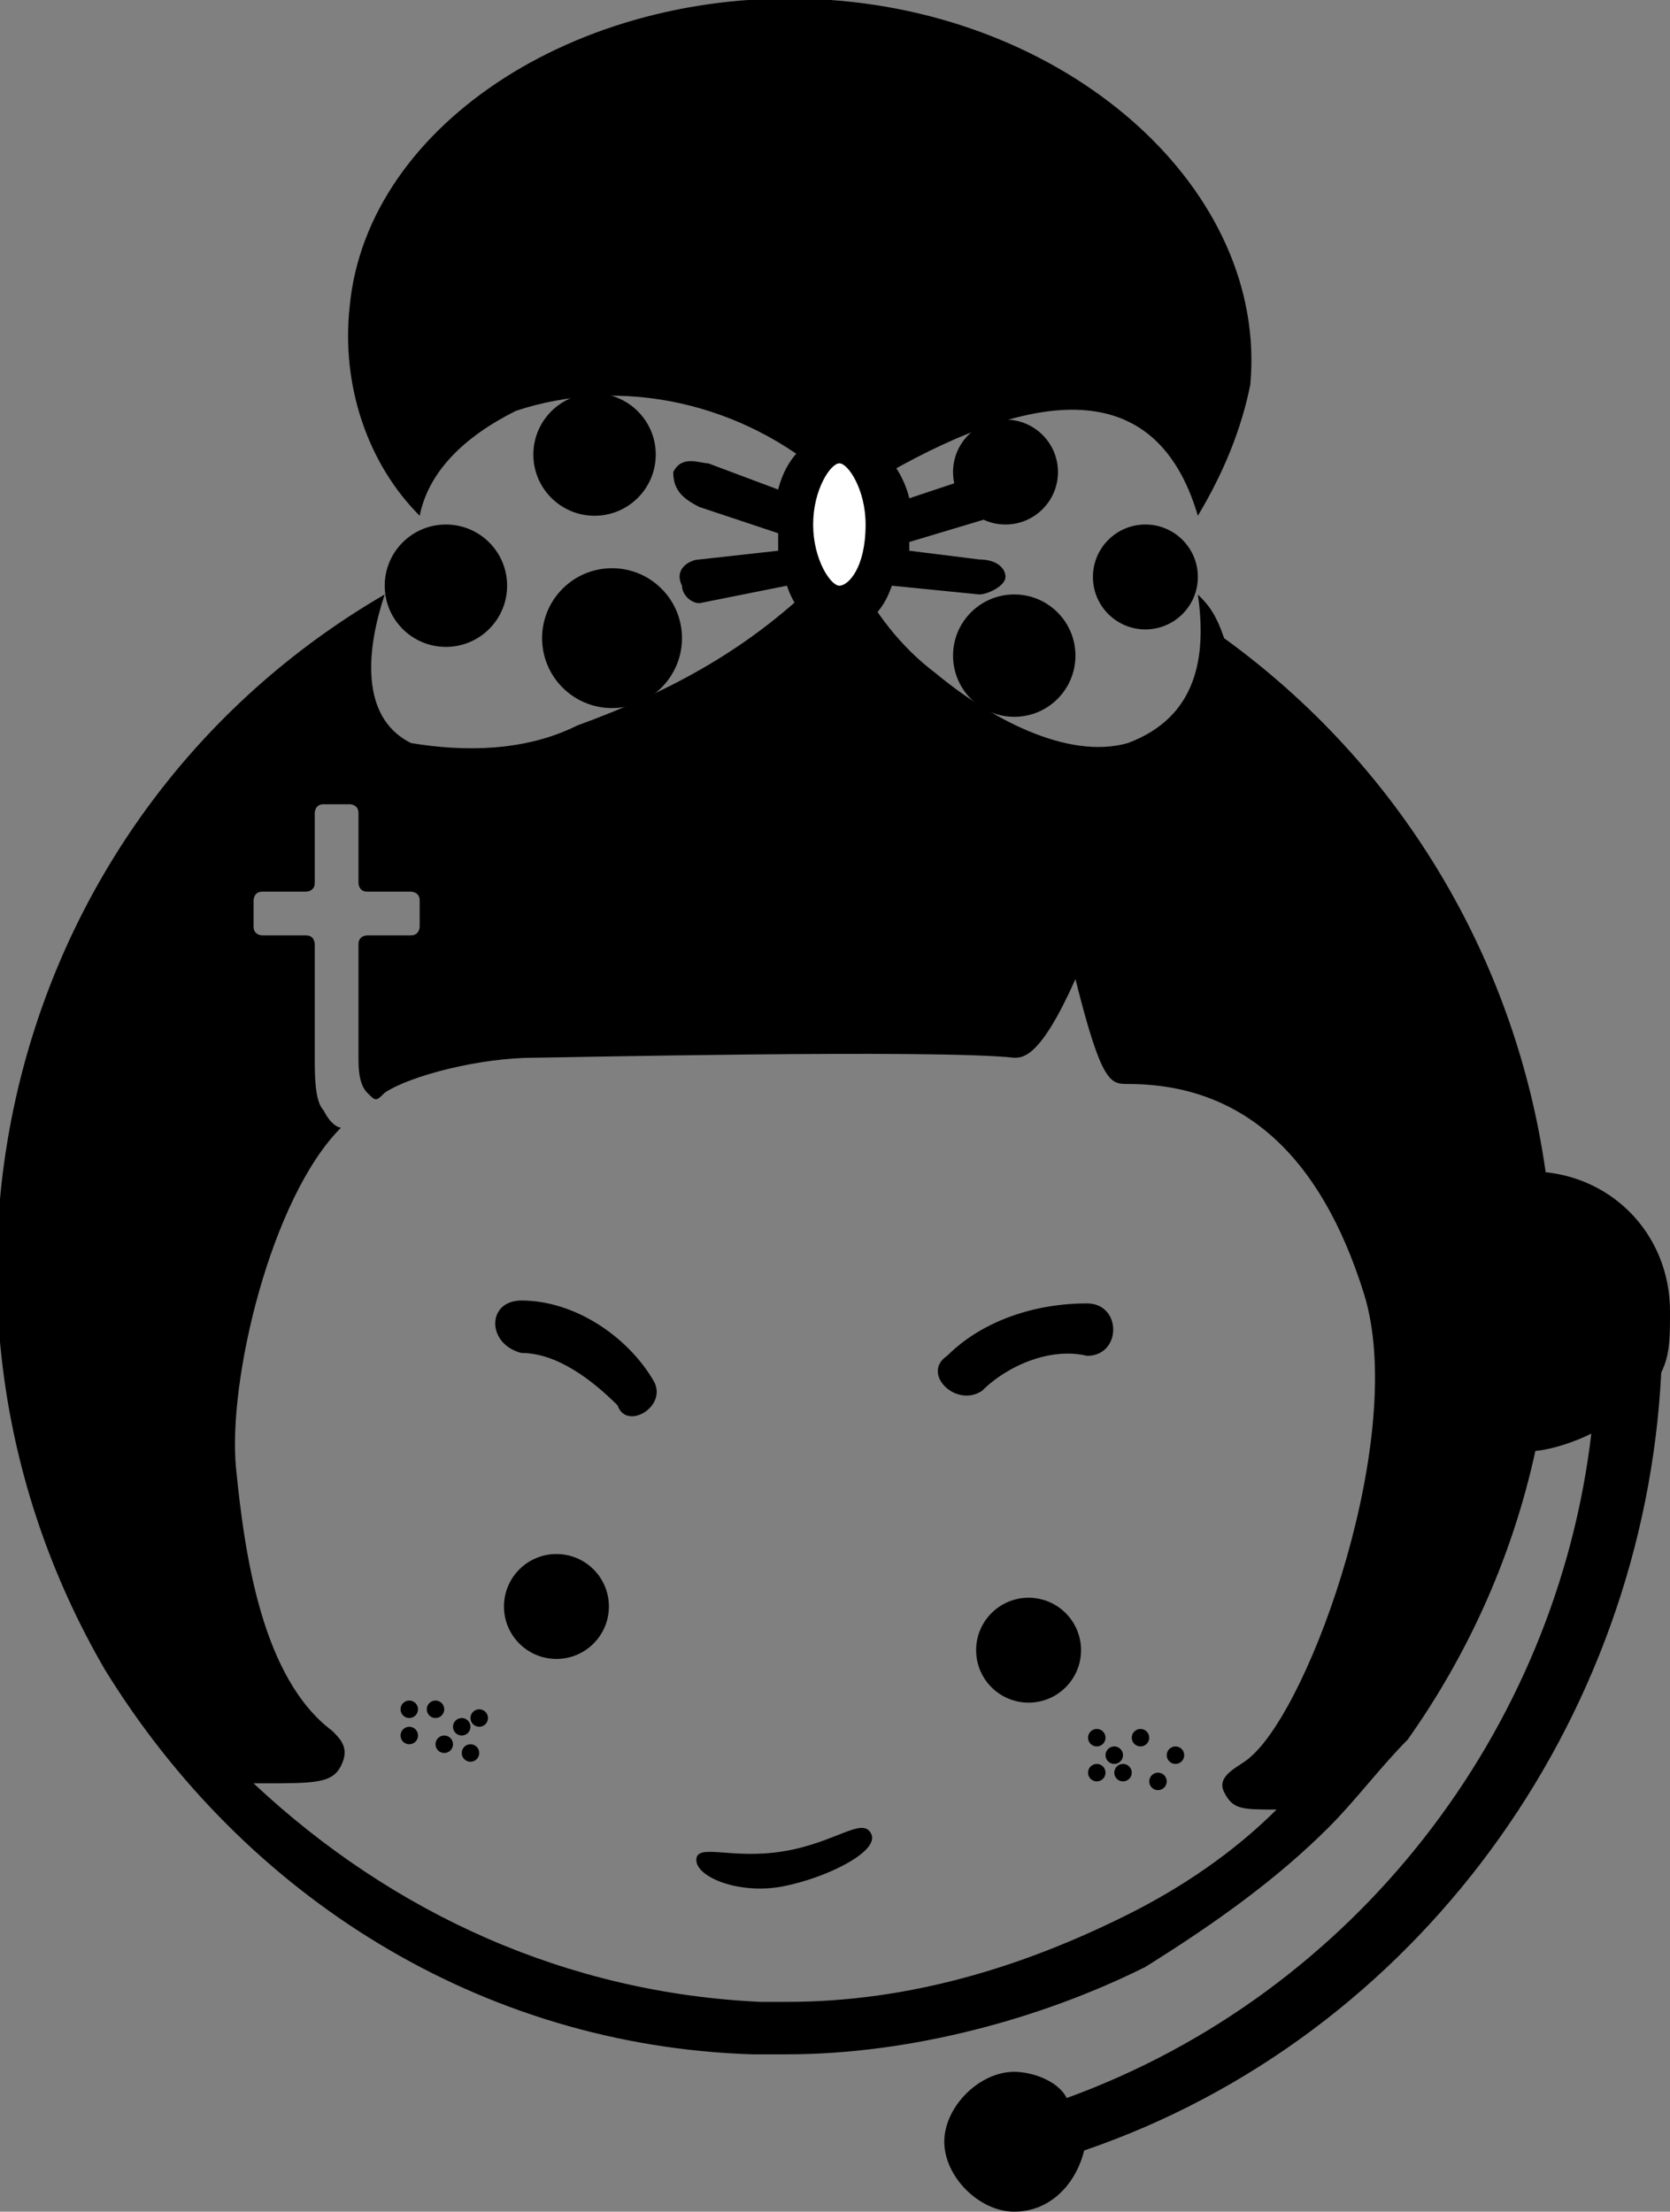
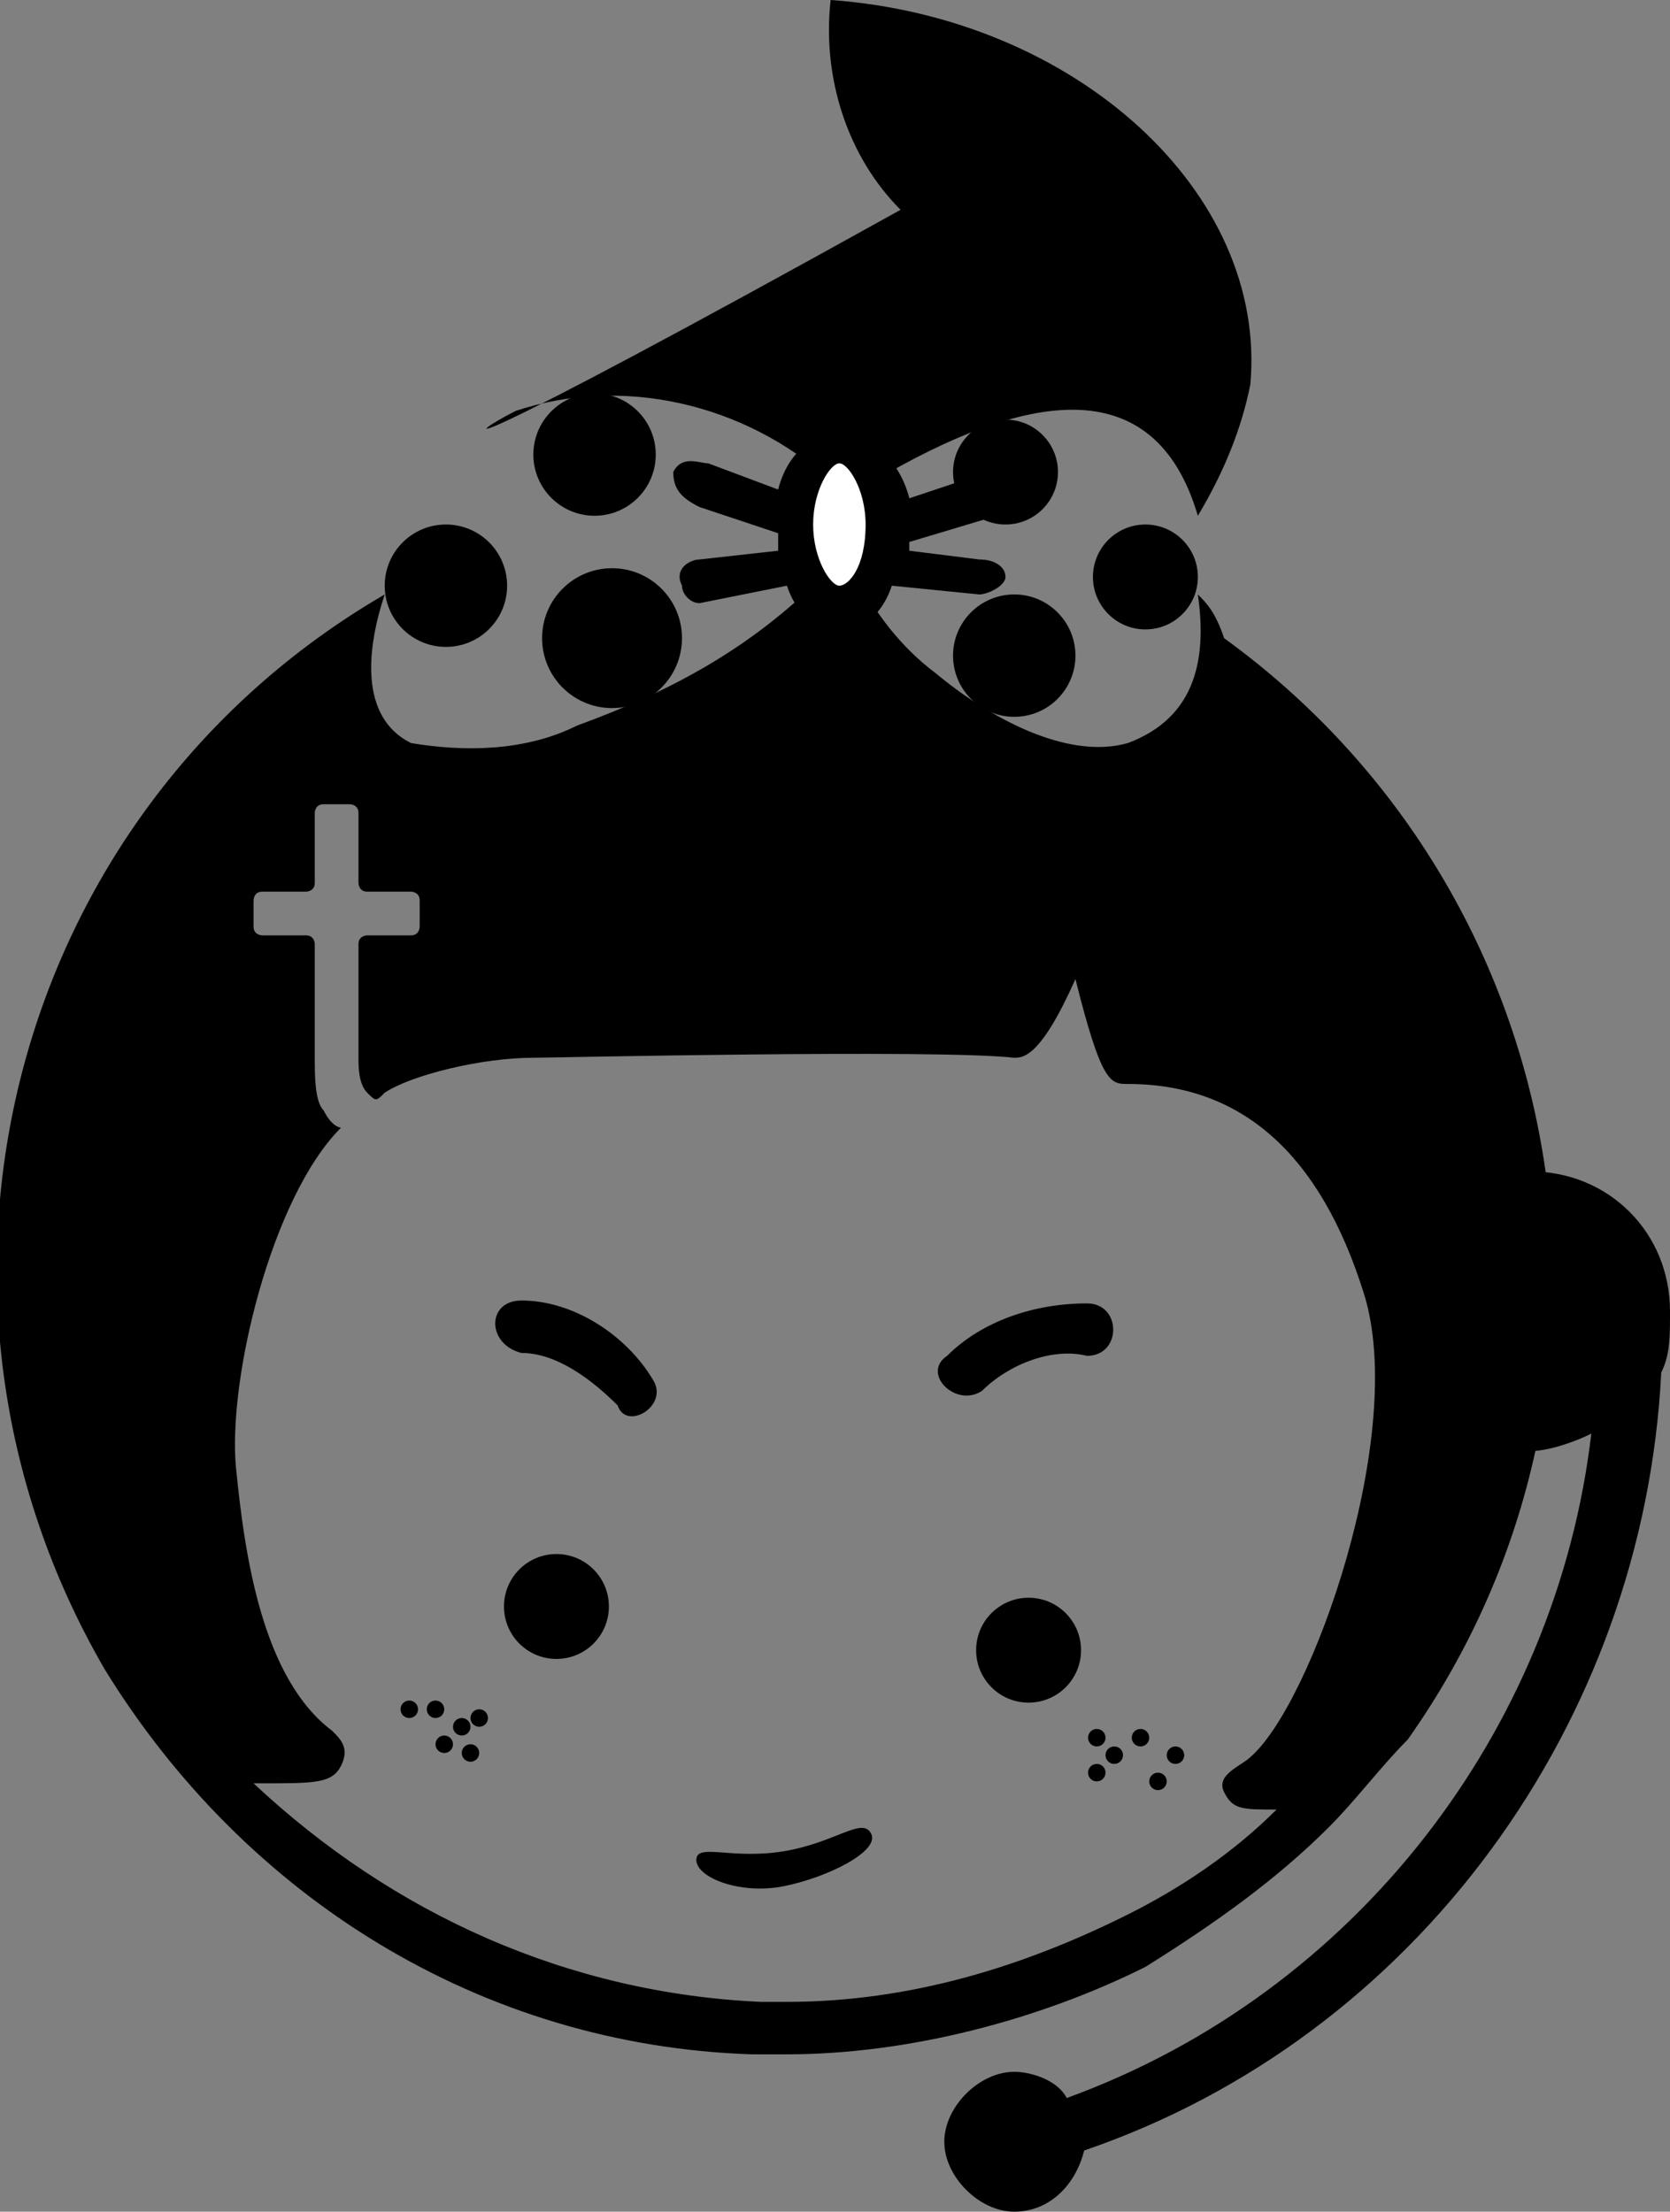
<svg xmlns="http://www.w3.org/2000/svg" version="1.1" id="圖層_1" x="0px" y="0px" viewBox="0 0 19.1 25.3" style="enable-background:new 0 0 19.1 25.3;" xml:space="preserve">
  <rect x="0" y="0" width="19.1" height="25.3" fill="#808080" stroke="none" />
  <style type="text/css">
	.st0{fill:none;}
	.st1{fill:#FFFFFF;}
</style>
  <g id="taogo_mweb_taomei" transform="translate(-1196 -1122)">
    <g id="组_388" transform="translate(1201.664 1136.877)">
      <circle id="椭圆_9" cx="0.7" cy="3.5" r="0.6" />
      <circle id="椭圆_10" cx="6.1" cy="4" r="0.6" />
      <g id="组_386" transform="translate(5.068 .033)">
        <path id="路径_178" d="M1.7,0C1.1,0,0.5,0.2,0.1,0.6C-0.2,0.8,0.2,1.2,0.5,1c0.3-0.3,0.8-0.5,1.2-0.4C2.1,0.6,2.1,0,1.7,0     L1.7,0z" />
      </g>
      <g id="组_387">
        <path id="路径_179" d="M1.8,0.9C1.5,0.4,0.9,0,0.3,0c-0.4,0-0.4,0.5,0,0.6c0.4,0,0.8,0.3,1.1,0.6C1.5,1.5,2,1.2,1.8,0.9     L1.8,0.9z" />
      </g>
      <path id="路径_180" d="M2.3,6.4c0-0.2,0.4,0,1-0.1s0.9-0.4,1-0.2s-0.5,0.5-1,0.6S2.3,6.6,2.3,6.4z" />
    </g>
    <g id="组_389" transform="translate(1200.581 1141.453)">
      <circle id="椭圆_11" cx="0.4" cy="0.1" r="0.1" />
-       <circle id="椭圆_12" cx="0.1" cy="0.4" r="0.1" />
      <circle id="椭圆_13" cx="0.5" cy="0.5" r="0.1" />
      <circle id="椭圆_14" cx="0.1" cy="0.1" r="0.1" />
      <circle id="椭圆_15" cx="0.7" cy="0.3" r="0.1" />
      <circle id="椭圆_16" cx="0.8" cy="0.6" r="0.1" />
      <circle id="椭圆_17" cx="0.9" cy="0.2" r="0.1" />
    </g>
    <g id="组_390" transform="translate(1208.444 1141.778)">
      <circle id="椭圆_18" cx="0.6" cy="0.1" r="0.1" />
      <circle id="椭圆_19" cx="0.8" cy="0.6" r="0.1" />
-       <circle id="椭圆_20" cx="0.4" cy="0.5" r="0.1" />
      <circle id="椭圆_21" cx="1" cy="0.3" r="0.1" />
      <circle id="椭圆_22" cx="0.3" cy="0.3" r="0.1" />
      <circle id="椭圆_23" cx="0.1" cy="0.5" r="0.1" />
      <circle id="椭圆_24" cx="0.1" cy="0.1" r="0.1" />
    </g>
    <circle id="椭圆_25" cx="1202.8" cy="1127.2" r="0.7" />
    <circle id="椭圆_26" cx="1209.1" cy="1128.6" r="0.6" />
    <circle id="椭圆_27" cx="1207.5" cy="1127.4" r="0.6" />
    <circle id="椭圆_28" cx="1201.1" cy="1128.7" r="0.7" />
    <circle id="椭圆_29" cx="1207.6" cy="1129.5" r="0.7" />
    <circle id="椭圆_30" cx="1203" cy="1129.3" r="0.8" />
    <path id="路径_186" d="M1209.1,1144.3c-1.2,0.7-2.6,1-4,1C1206.5,1145.4,1207.9,1145,1209.1,1144.3z" />
-     <path id="路径_187" class="st0" d="M1209,1134.4c-0.2,0-0.3,0-0.6-1.2c-0.3,1-0.5,0.9-0.7,0.9c-1-0.1-5.3,0-5.5,0   c-0.7,0-1.3,0.1-1.9,0.4c0.1,0,0.2,0.1,0.3,0.1h0.1v0.2h-0.1c-0.2,0-0.4,0-0.5-0.1c-1,0.7-1.2,2.2-1.3,4.4c-0.1,1,0.2,2,1,2.6   c0.1,0.1,0.2,0.2,0.2,0.4c-0.1,0.3-0.4,0.2-1,0.2h-0.1c1.5,1.6,3.6,2.5,5.8,2.5c0.1,0,0.2,0,0.3,0c1.4,0,2.7-0.4,3.9-1   c0.6-0.4,1.1-0.8,1.7-1.2c-0.4,0-0.6,0-0.6-0.2c-0.1-0.2,0.2-0.3,0.3-0.4c0.6-0.2,1.7-3.2,1.3-5.4   C1211.5,1135.4,1210.3,1134.4,1209,1134.4L1209,1134.4z" />
    <path d="M1215.1,1137c0-0.9-0.7-1.6-1.6-1.6v3.2c0.2,0,0.5-0.1,0.7-0.2c-0.4,3.4-2.7,6.4-6,7.6c-0.1-0.2-0.4-0.3-0.6-0.3   c-0.4,0-0.8,0.4-0.8,0.8s0.4,0.8,0.8,0.8s0.7-0.3,0.8-0.7c3.8-1.3,6.4-4.9,6.6-8.9C1215.1,1137.5,1215.1,1137.3,1215.1,1137z" />
-     <path id="路径_190" class="st0" d="M1209,1134.4c-0.2,0-0.3,0-0.6-1.2c-0.3,1-0.5,0.9-0.7,0.9c-1-0.1-5.3,0-5.5,0   c-0.6,0-1.2,0.1-1.7,0.4h0.1h0.2c0,0,0.1,0,0.1,0.1l0,0v0.3c0,0,0,0.1-0.1,0.1l0,0h-0.2c-0.2,0-0.4,0-0.6-0.2   c-0.9,0.8-1,2.2-1.1,4.3c-0.1,1,0.2,2,1,2.6c0.1,0.1,0.2,0.2,0.2,0.4c-0.1,0.3-0.4,0.2-1,0.2h-0.1c1.5,1.6,3.6,2.5,5.8,2.5   c0.1,0,0.2,0,0.3,0c1.4,0,2.7-0.4,3.9-1c0.6-0.4,1.1-0.8,1.7-1.2c-0.4,0-0.6,0-0.6-0.2c-0.1-0.2,0.2-0.3,0.3-0.4   c0.6-0.2,1.7-3.2,1.3-5.4C1211.5,1135.4,1210.3,1134.4,1209,1134.4z" />
-     <path id="路径_191" d="M1201.9,1126.7c1.2-0.4,2.6-0.1,3.6,0.8c0.2,0,0.3,0,0.5,0c1.7-1,3.2-1.3,3.7,0.4c0.3-0.5,0.5-1,0.6-1.5   c0.2-2.2-2-4.2-4.8-4.4c-2.8-0.2-5.3,1.4-5.5,3.5c-0.1,0.9,0.2,1.8,0.8,2.4C1200.9,1127.4,1201.3,1127,1201.9,1126.7z" />
+     <path id="路径_191" d="M1201.9,1126.7c1.2-0.4,2.6-0.1,3.6,0.8c0.2,0,0.3,0,0.5,0c1.7-1,3.2-1.3,3.7,0.4c0.3-0.5,0.5-1,0.6-1.5   c0.2-2.2-2-4.2-4.8-4.4c-0.1,0.9,0.2,1.8,0.8,2.4C1200.9,1127.4,1201.3,1127,1201.9,1126.7z" />
    <path id="路径_192" d="M1209.7,1128.8c0.1,0.7,0,1.4-0.8,1.7c-0.7,0.2-1.6-0.3-2.2-0.8c-0.4-0.3-0.7-0.7-0.9-1.1   c-0.1,0-0.3,0-0.4,0c-0.8,0.8-1.7,1.3-2.8,1.7c-0.6,0.3-1.3,0.3-1.9,0.2c-0.6-0.3-0.5-1.1-0.3-1.7c-4.3,2.5-5.7,8-3.2,12.3   c1.6,2.6,4.3,4.3,7.4,4.4c0.1,0,0.2,0,0.4,0l0,0c1.4,0,2.9-0.4,4.1-1l0,0c0.8-0.5,1.5-1,2.1-1.6c0.3-0.3,0.6-0.7,0.9-1   c2.9-4.1,1.9-9.7-2.1-12.6C1209.9,1129,1209.8,1128.9,1209.7,1128.8L1209.7,1128.8z M1210.3,1142.1c-0.1,0.1-0.4,0.2-0.3,0.4   s0.2,0.2,0.6,0.2c-0.5,0.5-1.1,0.9-1.7,1.2c-1.2,0.6-2.5,1-3.9,1c-0.1,0-0.2,0-0.3,0c-2.2-0.1-4.2-1-5.8-2.5h0.1   c0.6,0,0.8,0,0.9-0.2c0.1-0.2,0-0.3-0.1-0.4c-0.8-0.6-1-2-1.1-3s0.4-3.1,1.2-3.9c0,0-0.1,0-0.2-0.2c-0.1-0.1-0.1-0.4-0.1-0.6   c0-0.5,0-1.3,0-1.3s0-0.1-0.1-0.1h-0.5c0,0-0.1,0-0.1-0.1l0,0v-0.3c0,0,0-0.1,0.1-0.1l0,0h0.5c0,0,0.1,0,0.1-0.1v-0.8   c0,0,0-0.1,0.1-0.1l0,0h0.3c0,0,0.1,0,0.1,0.1l0,0v0.8c0,0,0,0.1,0.1,0.1h0.5c0,0,0.1,0,0.1,0.1l0,0v0.3c0,0,0,0.1-0.1,0.1l0,0   h-0.5c0,0-0.1,0-0.1,0.1v1.3c0,0.1,0,0.3,0.1,0.4s0.1,0.1,0.2,0c0.3-0.2,1.1-0.4,1.7-0.4c0.2,0,4.6-0.1,5.5,0c0.1,0,0.3,0,0.7-0.9   c0.3,1.2,0.4,1.2,0.6,1.2c1.3,0,2.2,0.8,2.7,2.4S1211,1141.5,1210.3,1142.1z" />
  </g>
  <g>
    <ellipse class="st1" cx="9.6" cy="6.1" rx="0.5" ry="0.9" />
    <path d="M11.2,6.4l-0.8-0.1V6.2l1-0.3c0.1,0,0.2-0.2,0.2-0.3c0-0.1-0.2-0.2-0.3-0.2l-0.9,0.3C10.3,5.3,10,5,9.7,5   C9.3,4.9,9,5.2,8.9,5.6L8.1,5.3C8,5.3,7.8,5.2,7.7,5.4c0,0.2,0.1,0.3,0.3,0.4l0.9,0.3l0,0c0,0.1,0,0.1,0,0.2L8,6.4   c-0.1,0-0.3,0.1-0.2,0.3c0,0.1,0.1,0.2,0.2,0.2l0,0l1-0.2C9.1,7,9.3,7.2,9.6,7.2s0.5-0.2,0.6-0.5l1,0.1l0,0c0.1,0,0.3-0.1,0.3-0.2   C11.5,6.5,11.4,6.4,11.2,6.4z M9.6,6.7C9.5,6.7,9.3,6.4,9.3,6s0.2-0.7,0.3-0.7S9.9,5.6,9.9,6C9.9,6.5,9.7,6.7,9.6,6.7z" />
  </g>
</svg>